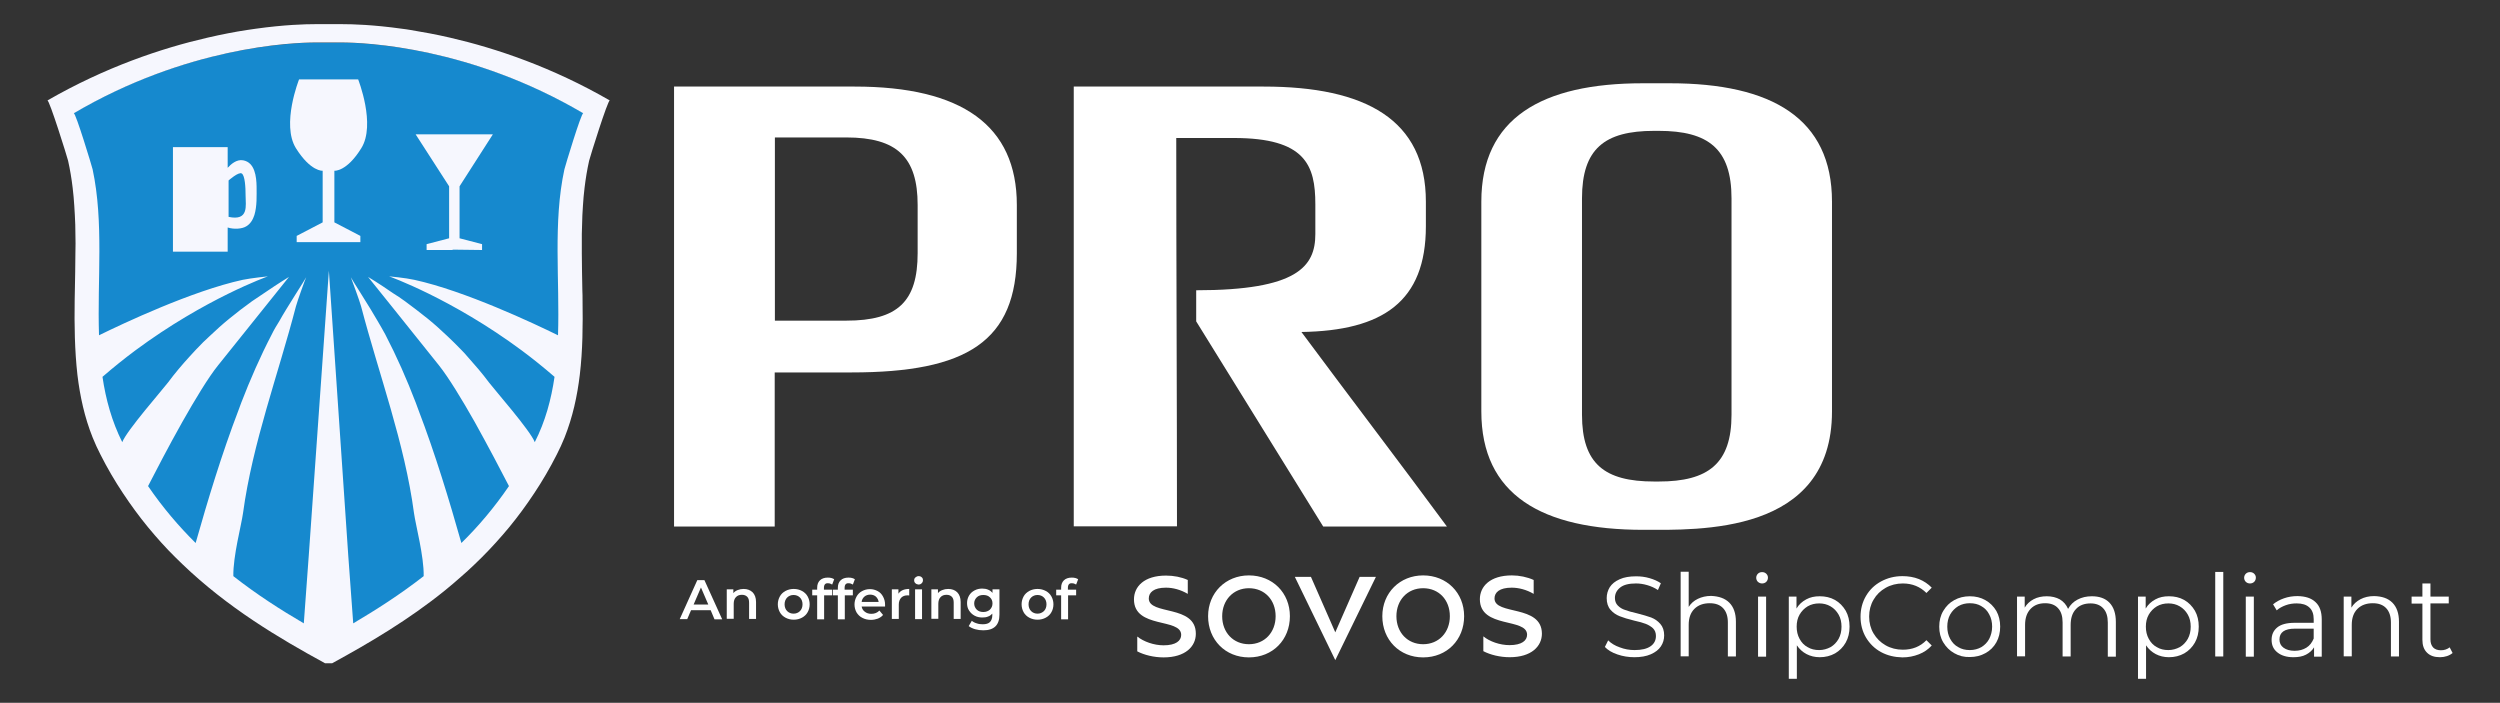
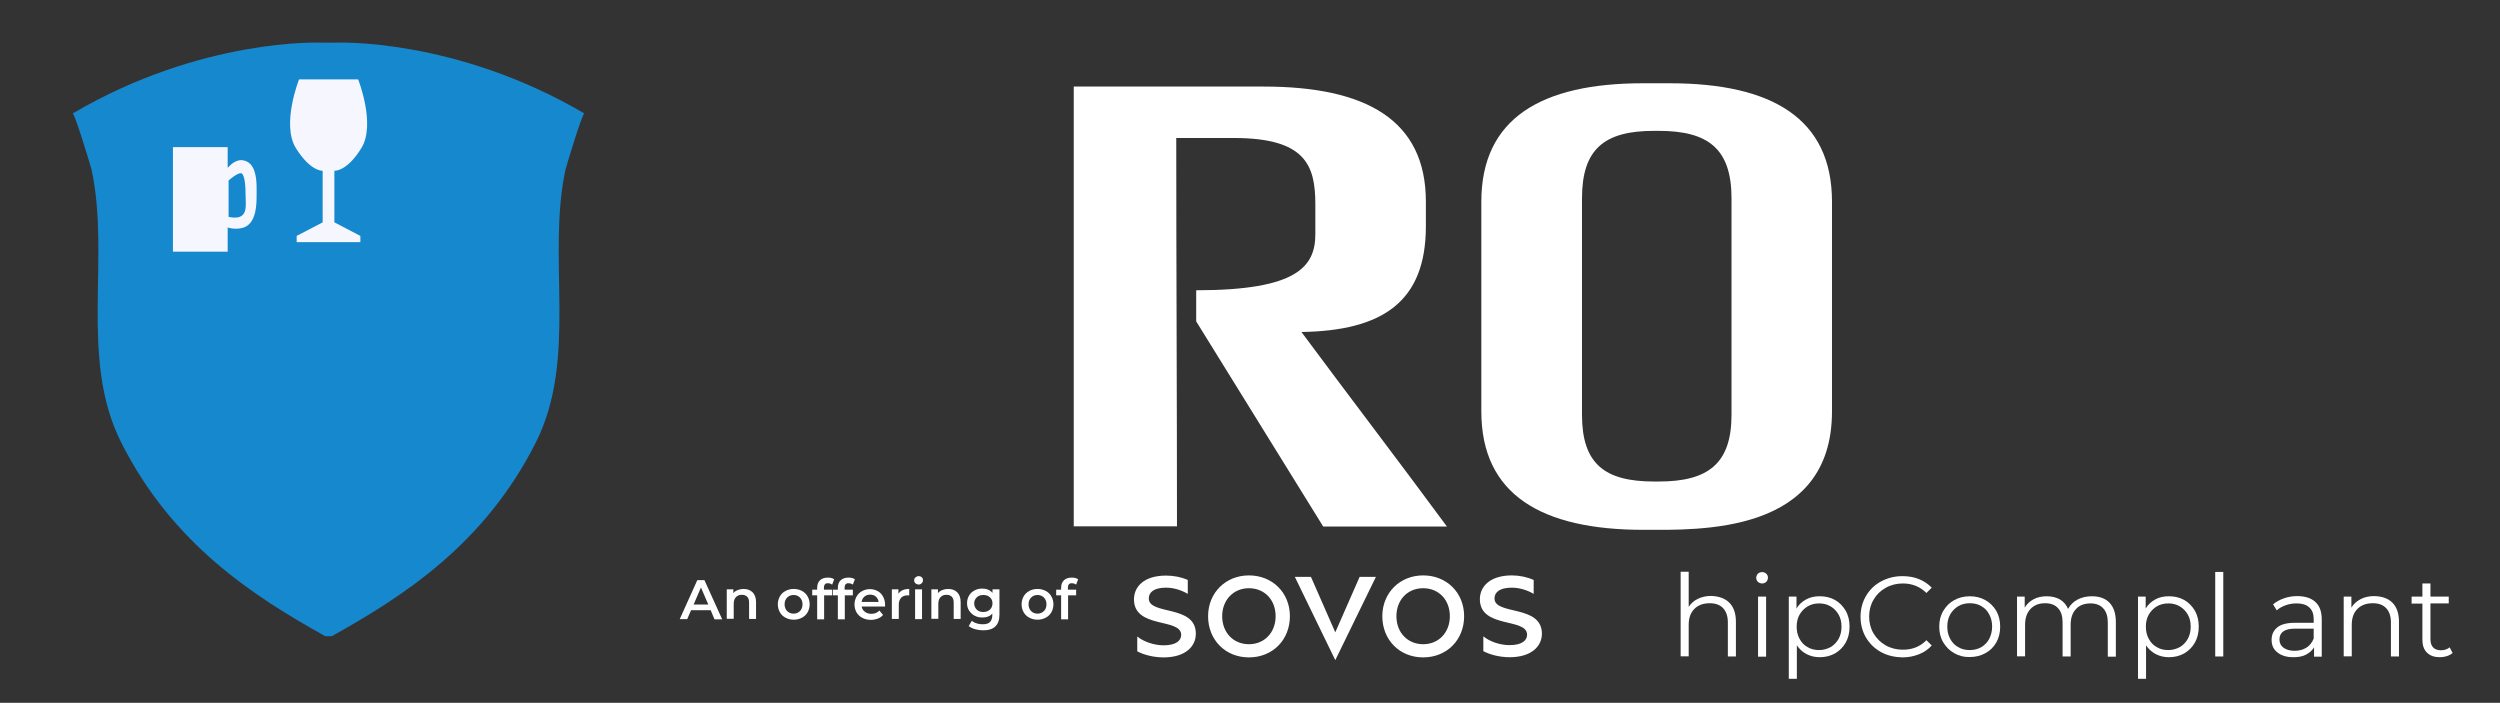
<svg xmlns="http://www.w3.org/2000/svg" version="1.1" id="Layer_1" x="0px" y="0px" viewBox="0 0 1366 384" style="enable-background:new 0 0 1366 384;" xml:space="preserve">
  <rect x="0" y="0" width="1366" height="384" fill="#333333" stroke="none" />
  <style type="text/css">
	.st0{fill:#1689CE;}
	.st1{fill:#F6F7FE;}
	.st2{fill:#FFFFFF;}
</style>
  <g>
    <path class="st0" d="M183.5,23.3c0,0,65-2.9,135.8,38.7c-1-0.6-9.9,28.9-10.3,30.6c-10.4,48.4,6.9,103.2-16.2,149.1   c-27.9,55.5-72.2,84-111.5,105.9h-3.6c-39.3-21.9-83.6-50.4-111.5-105.9c-23.1-45.9-5.7-100.7-16.2-149.1   c-0.4-1.7-9.3-31.1-10.3-30.6c70.8-41.6,135.8-38.7,135.8-38.7H183.5z" />
-     <path class="st1" d="M246,20.6c-7.7-1.8-15-3.1-21.6-4.2c-1.6-0.3-3.3-0.5-4.8-0.7c-15.7-2.2-27.1-2.5-32.4-2.5c-2.1,0-3.2,0-3.2,0   h-8.7c0,0-1.1,0-3.2,0c-5.3,0-16.7,0.3-32.4,2.5c-1.6,0.2-3.2,0.5-4.8,0.7c-6.6,1-13.8,2.4-21.6,4.2c-25.2,5.8-55.8,16.1-87.4,34.3   c1-0.6,10.9,31.1,11.3,32.9c1.1,4.9,1.9,9.8,2.5,14.8c0.4,3.3,0.7,6.7,0.9,10c0.1,1.7,0.2,3.4,0.3,5.1c0.2,3.4,0.3,6.8,0.3,10.2   c0.1,3.4,0.1,6.8,0,10.3c0,6.9-0.2,13.7-0.3,20.6c0,1.7-0.1,3.4-0.1,5.2c-0.2,13.7,0,27.4,1.5,40.8c1.4,11.7,3.9,23.2,8.3,34.2   c1.3,3.2,2.7,6.3,4.3,9.4c3.8,7.5,7.9,14.5,12.3,21.1c2.2,3.3,4.4,6.5,6.7,9.6c2.3,3.1,4.6,6.1,7,9c4.8,5.8,9.7,11.3,14.9,16.4   c1.3,1.3,2.6,2.5,3.9,3.8c24.6,23.6,52.2,40.1,77.9,54.1h0h3.9h0c20.3-11.1,41.8-23.7,62-40.1c2.7-2.2,5.4-4.5,8-6.8   c2.7-2.3,5.3-4.7,7.9-7.2c1.3-1.2,2.6-2.5,3.9-3.8c5.1-5.1,10.1-10.6,14.9-16.4c2.4-2.9,4.7-5.9,7-9c2.3-3.1,4.5-6.3,6.7-9.6   c4.4-6.6,8.5-13.6,12.3-21.1c1.6-3.1,3-6.2,4.3-9.4c4.4-11.1,6.9-22.5,8.3-34.2c1.6-13.4,1.7-27.1,1.5-40.8c0-1.7,0-3.4-0.1-5.2   c-0.1-6.9-0.3-13.8-0.3-20.6c0-3.4,0-6.8,0-10.3c0.1-3.4,0.2-6.8,0.3-10.2c0.1-1.7,0.2-3.4,0.3-5.1c0.2-3.4,0.5-6.7,0.9-10   c0.6-5,1.4-9.9,2.5-14.8c0.4-1.8,10.3-33.5,11.3-32.9C301.7,36.7,271.1,26.4,246,20.6z M179.7,147.9l-11,155.8l-2.7,36.9   c-12.8-7.5-25.9-15.9-38.5-25.8c-0.2-10.9,4.4-27.9,5.3-34.5c5.2-38.3,19.2-75.6,28.9-112.9c0.7-2.7,5.2-15.2,5.6-15.9   c-0.6,1.3-10.8,16.9-14.7,24c-1.5,2.4-2.9,4.7-4.1,7.2c-6.3,12.1-11.8,24.7-16.7,37.4c-0.5,1.3-1,2.6-1.4,3.8   c-9.3,24.3-16.9,49.5-23.5,72.8c-9.2-9.1-18-19.4-26-31.1c3.9-7.6,11.1-21.5,18.7-35c7-12.4,14.4-24.6,19.5-30.9   c12.9-16.1,38.8-48.4,38.8-48.4s-5.6,3.4-13.5,8.8c-2.3,1.5-4.5,3-6.7,4.5c-4.3,3.1-8.5,6.3-12.5,9.6c-3.7,3-7.2,6.2-10.7,9.5   c-2.4,2.2-4.7,4.4-6.8,6.7c-0.1,0.1-0.3,0.3-0.4,0.4c-1.2,1.3-2.4,2.6-3.6,3.9c-4.2,4.6-8.2,9.3-11.9,14.3   c-2.7,3.6-22.7,26.4-25,32.6c0,0,0,0,0,0c-5.7-11.4-9-23.4-10.8-35.7c6-5.2,12-10,17.9-14.4c38.3-28.4,72.5-40.5,72.5-40.5   c-0.1,0-8.9,0.9-13.8,1.9c-27.5,6-65.3,23.8-78.5,30.3c-1-30.3,2.7-61.7-3.5-90.7c-0.4-1.7-9.3-31.1-10.3-30.6   c61.4-36.1,118.5-38.7,132.5-38.7c1.6,0,2.4,0,2.4,0h0.8h7h0.8c0,0,0.9,0,2.4,0c14,0,71.1,2.6,132.5,38.7   c-1-0.6-9.9,28.9-10.3,30.6c-6.3,29-2.5,60.4-3.5,90.7c-13.2-6.5-51-24.3-78.5-30.3c-4.9-1.1-13.7-1.9-13.8-1.9   c0,0,34.2,12.1,72.5,40.5c5.9,4.4,11.9,9.2,17.9,14.4c-1.8,12.3-5,24.3-10.8,35.7c0,0,0,0,0,0c-2.3-6.2-22.3-29-25-32.6   c-3.7-5-7.8-9.7-11.9-14.3c-1.1-1.3-2.3-2.6-3.6-3.9c-0.1-0.1-0.3-0.3-0.4-0.4c-2.2-2.3-4.5-4.5-6.8-6.7c-3.5-3.3-7-6.5-10.7-9.5   c-4.1-3.3-8.3-6.5-12.5-9.6c-2.2-1.6-4.4-3.1-6.7-4.5c-7.9-5.5-13.5-8.8-13.5-8.8s25.9,32.2,38.8,48.4c5.1,6.4,12.5,18.5,19.5,30.9   c7.5,13.5,14.8,27.4,18.7,35c-8,11.7-16.7,22-26,31.1c-6.6-23.3-14.2-48.5-23.5-72.8c-0.5-1.3-0.9-2.6-1.4-3.8   c-4.9-12.8-10.4-25.3-16.7-37.4c-1.3-2.4-2.7-4.8-4.1-7.2c-4-7.1-14.1-22.7-14.7-24c0.3,0.7,4.9,13.2,5.6,15.9   c9.8,37.4,23.8,74.6,28.9,112.9c0.9,6.6,5.5,23.6,5.3,34.5c-12.7,9.9-25.8,18.3-38.5,25.8l-2.7-36.9L179.7,147.9L179.7,147.9z" />
    <g>
-       <path class="st2" d="M555.6,138.4c0,48.1-27.1,65.1-90.4,65.1h-41.9v84.2h-55V47.3H467c58.6,0,88.6,21.3,88.6,64.7V138.4z     M501.4,112c0-26-11.2-36.9-39-36.9h-39v100.1h39c28.2,0,39-10.5,39-36.9V112z" />
      <path class="st2" d="M723,287.7l-69.4-112.1v-17c55.3,0,65.1-13,65.1-30.7v-16.3c0-21.3-5.4-36.2-44.5-36.2h-31.5    c0,69.8,0.4,142.4,0.4,212.2h-56.4V47.3h103.8c55.7,0,88.6,18.1,88.6,62.9v13.4c0,41.2-23.5,57.1-68,57.8    c24.9,33.6,55,73,79.5,106.3H723z" />
      <path class="st2" d="M1001,224.8c0,67.6-73,64.7-103,64.7c-55.7,0-88.6-19.2-88.6-64.7V110.2c0-45.6,32.9-64.7,88.2-64.7h14.8    c55.7,0,88.6,19.2,88.6,64.7V224.8z M946.1,108.4c0-27.1-12.7-36.9-39.8-36.9h-2.5c-27.1,0-39.4,9.8-39.4,36.9v118.2    c0,26.8,12.3,36.5,39.4,36.5h2.5c27.1,0,39.8-9.8,39.8-36.5V108.4z" />
    </g>
    <path class="st1" d="M140.2,101.9c-0.1-5.3-0.9-13.1-7.3-14.3c-3.6-0.7-6.8,2.2-8.5,4.1V80.4H94.5v57.1h29.9v-13.2   c3.4,1.1,7.8,0.8,10.1-0.6c2.3-1.3,3.7-3.7,4.5-6.2C140.5,112.5,140.2,106.9,140.2,101.9z M124.9,118.5V98.6c0,0,5.5-4.9,7.2-3.8   c1.7,1.1,2.1,7.2,2.1,12.3C134.2,112.2,136.1,120.9,124.9,118.5z" />
    <path class="st1" d="M197.4,81c8.1-12.9-1.7-37.6-1.7-37.6h-15.3h-1.7h-15.3c0,0-9.8,24.6-1.7,37.6c8.1,12.9,14.6,12.3,14.6,12.3   v28.2l-14.2,7.4v3.4h14h6.8h14v-3.4l-14.2-7.4V93.3C182.8,93.3,189.4,93.9,197.4,81z" />
-     <polygon class="st1" points="251.1,101.8 269.3,73.4 248.8,73.4 247.7,73.4 227.1,73.4 245.4,101.8 245.4,130.2 233.1,133.4    233.1,136.6 247.3,136.6 247.3,136.4 263.4,136.6 263.4,133.4 251.1,130.2  " />
    <g>
      <path class="st2" d="M682.4,314.4c12.9,0,22.4,9.5,22.4,22.3c0,12.9-9.4,22.5-22.4,22.5c-12.9,0-22.3-9.6-22.3-22.5    C660.1,323.9,669.7,314.4,682.4,314.4z M682.4,352c8.6,0,14.6-6.5,14.6-15.3c0-8.9-6-15.3-14.6-15.3c-8.5,0-14.6,6.5-14.6,15.3    C667.8,345.6,673.9,352,682.4,352z M777.6,314.4c12.9,0,22.4,9.5,22.4,22.3c0,12.9-9.4,22.5-22.4,22.5c-12.9,0-22.3-9.6-22.3-22.5    C755.3,323.9,764.9,314.4,777.6,314.4z M777.6,352c8.6,0,14.6-6.5,14.6-15.3c0-8.9-6-15.3-14.6-15.3c-8.6,0-14.6,6.5-14.6,15.3    C763,345.6,769.1,352,777.6,352z M742.9,315.2h8.9l-22.2,45.5l-22.1-45.5h8.8l13.3,30.3L742.9,315.2z M816.6,327    c0-3.3,2.7-5.9,9.4-5.9c3.8,0,8.1,1.1,12,3.4v-7.6c-3.5-1.6-7.8-2.5-11.9-2.5c-11.9,0-17.5,6-17.5,13c0,16.2,25.8,10,25.8,19.4    c0,3.2-2.9,5.7-9.6,5.7c-5.3,0-10.9-2-14.3-4.8l0,0v8.1c3.8,2,9.1,3.3,14.4,3.3c11.9,0,17.6-6,17.6-12.9    C842.4,330.2,816.6,336.3,816.6,327z M627.7,327c0-3.3,2.7-5.9,9.4-5.9c3.8,0,8,1.1,11.9,3.4v-7.6c-3.5-1.6-7.7-2.4-11.9-2.4    c-11.9,0-17.5,6-17.5,13c0,16.2,25.8,10,25.8,19.4c0,3.2-2.9,5.7-9.6,5.7c-5.3,0-10.9-2-14.4-4.8l0,0v8.1c3.8,2,9.1,3.3,14.4,3.3    c11.9,0,17.6-6,17.6-12.9C653.5,330.2,627.7,336.3,627.7,327z" />
      <g>
-         <path class="st2" d="M883.8,357.6c-3-1-5.3-2.4-6.9-4.1l1.8-3.6c1.6,1.6,3.7,2.9,6.3,3.8c2.6,1,5.3,1.5,8.1,1.5     c3.9,0,6.8-0.7,8.8-2.1c2-1.4,2.9-3.3,2.9-5.6c0-1.7-0.5-3.1-1.6-4.2c-1.1-1-2.4-1.8-3.9-2.4c-1.5-0.6-3.7-1.2-6.4-1.8     c-3.3-0.8-5.9-1.6-7.9-2.4c-2-0.8-3.6-1.9-5-3.5c-1.4-1.6-2.1-3.7-2.1-6.4c0-2.2,0.6-4.2,1.7-6c1.2-1.8,2.9-3.2,5.4-4.3     c2.4-1.1,5.4-1.6,9-1.6c2.5,0,4.9,0.3,7.3,1c2.4,0.7,4.5,1.6,6.2,2.8l-1.6,3.7c-1.8-1.2-3.8-2.1-5.9-2.7     c-2.1-0.6-4.1-0.9-6.1-0.9c-3.8,0-6.7,0.7-8.6,2.2c-1.9,1.5-2.9,3.4-2.9,5.7c0,1.7,0.5,3.1,1.6,4.2c1.1,1.1,2.4,1.9,4,2.4     c1.6,0.6,3.7,1.2,6.4,1.8c3.2,0.8,5.8,1.6,7.8,2.3c2,0.8,3.6,1.9,5,3.5c1.4,1.6,2.1,3.7,2.1,6.3c0,2.2-0.6,4.2-1.8,6     c-1.2,1.8-3,3.2-5.5,4.3c-2.5,1.1-5.5,1.6-9,1.6C889.8,359.1,886.7,358.6,883.8,357.6z" />
        <path class="st2" d="M944.9,329.3c2.4,2.4,3.6,5.9,3.6,10.4v19h-4.4v-18.6c0-3.4-0.9-6-2.6-7.8c-1.7-1.8-4.1-2.7-7.3-2.7     c-3.5,0-6.3,1-8.4,3.1c-2.1,2.1-3.1,5-3.1,8.7v17.2h-4.4v-46.2h4.4v19.2c1.2-1.9,2.9-3.4,5-4.4c2.1-1,4.5-1.6,7.3-1.6     C939.2,325.8,942.5,326.9,944.9,329.3z" />
        <path class="st2" d="M960.5,317.9c-0.6-0.6-0.9-1.4-0.9-2.2c0-0.8,0.3-1.6,0.9-2.2c0.6-0.6,1.4-0.9,2.3-0.9     c0.9,0,1.7,0.3,2.3,0.9c0.6,0.6,0.9,1.3,0.9,2.1c0,0.9-0.3,1.7-0.9,2.3c-0.6,0.6-1.4,0.9-2.3,0.9     C961.9,318.8,961.2,318.5,960.5,317.9z M960.6,326h4.4v32.8h-4.4V326z" />
        <path class="st2" d="M1002.6,327.8c2.5,1.4,4.4,3.4,5.9,5.9c1.4,2.5,2.1,5.4,2.1,8.7c0,3.3-0.7,6.2-2.1,8.7     c-1.4,2.5-3.4,4.5-5.8,5.9c-2.5,1.4-5.3,2.1-8.4,2.1c-2.7,0-5.1-0.6-7.2-1.7c-2.1-1.1-3.9-2.7-5.3-4.8v18.3h-4.4V326h4.2v6.5     c1.3-2.2,3.1-3.8,5.3-5c2.2-1.2,4.6-1.7,7.4-1.7C997.3,325.8,1000.1,326.4,1002.6,327.8z M1000.2,353.6c1.9-1.1,3.3-2.6,4.4-4.5     c1.1-2,1.6-4.2,1.6-6.7s-0.5-4.7-1.6-6.6c-1.1-1.9-2.5-3.4-4.4-4.5c-1.9-1.1-3.9-1.6-6.2-1.6c-2.3,0-4.4,0.5-6.3,1.6     c-1.8,1.1-3.3,2.6-4.4,4.5c-1.1,1.9-1.6,4.1-1.6,6.6s0.5,4.7,1.6,6.7c1.1,2,2.5,3.5,4.4,4.5c1.8,1.1,3.9,1.6,6.3,1.6     C996.2,355.2,998.3,354.6,1000.2,353.6z" />
        <path class="st2" d="M1027.8,356.3c-3.5-1.9-6.2-4.6-8.2-7.9c-2-3.4-3-7.2-3-11.4c0-4.2,1-8,3-11.4c2-3.4,4.7-6,8.2-7.9     c3.5-1.9,7.4-2.9,11.7-2.9c3.2,0,6.2,0.5,9,1.6c2.7,1.1,5.1,2.7,7,4.7l-2.9,2.9c-3.4-3.4-7.7-5.2-12.9-5.2     c-3.4,0-6.6,0.8-9.4,2.4c-2.8,1.6-5,3.7-6.6,6.5c-1.6,2.7-2.4,5.8-2.4,9.2c0,3.4,0.8,6.5,2.4,9.2c1.6,2.7,3.8,4.9,6.6,6.5     c2.8,1.6,6,2.4,9.4,2.4c5.2,0,9.5-1.7,12.9-5.2l2.9,2.9c-1.9,2.1-4.2,3.7-7,4.8c-2.8,1.1-5.8,1.7-9,1.7     C1035.2,359.1,1031.3,358.2,1027.8,356.3z" />
        <path class="st2" d="M1067.8,356.9c-2.5-1.4-4.5-3.4-6-5.9c-1.5-2.5-2.2-5.4-2.2-8.6c0-3.2,0.7-6.1,2.2-8.6     c1.5-2.5,3.4-4.5,6-5.9c2.5-1.4,5.4-2.1,8.5-2.1c3.2,0,6,0.7,8.5,2.1c2.5,1.4,4.5,3.4,6,5.9c1.4,2.5,2.1,5.4,2.1,8.6     c0,3.2-0.7,6.1-2.1,8.6c-1.4,2.5-3.4,4.5-6,5.9c-2.5,1.4-5.4,2.1-8.5,2.1C1073.2,359.1,1070.4,358.4,1067.8,356.9z M1082.6,353.6     c1.8-1.1,3.3-2.6,4.3-4.5c1-2,1.6-4.2,1.6-6.7s-0.5-4.7-1.6-6.7c-1-2-2.5-3.5-4.3-4.5c-1.8-1.1-3.9-1.6-6.3-1.6     c-2.3,0-4.4,0.5-6.3,1.6c-1.8,1.1-3.3,2.6-4.4,4.5c-1.1,2-1.6,4.2-1.6,6.7s0.5,4.7,1.6,6.7c1.1,2,2.5,3.5,4.4,4.5     c1.8,1.1,3.9,1.6,6.3,1.6C1078.7,355.2,1080.8,354.6,1082.6,353.6z" />
        <path class="st2" d="M1152.6,329.3c2.3,2.4,3.5,5.9,3.5,10.5v19h-4.4v-18.6c0-3.4-0.8-6-2.5-7.8c-1.6-1.8-4-2.7-6.9-2.7     c-3.4,0-6.1,1-8,3.1c-2,2.1-2.9,5-2.9,8.7v17.2h-4.4v-18.6c0-3.4-0.8-6-2.5-7.8c-1.6-1.8-4-2.7-7-2.7c-3.4,0-6,1-8,3.1     c-2,2.1-3,5-3,8.7v17.2h-4.4V326h4.2v6c1.2-2,2.8-3.5,4.9-4.6c2.1-1.1,4.5-1.6,7.2-1.6c2.7,0,5.1,0.6,7.1,1.7     c2,1.2,3.5,2.9,4.5,5.2c1.2-2.2,2.9-3.9,5.2-5.1c2.3-1.2,4.8-1.8,7.8-1.8C1147,325.8,1150.3,326.9,1152.6,329.3z" />
        <path class="st2" d="M1193.4,327.8c2.5,1.4,4.4,3.4,5.9,5.9c1.4,2.5,2.1,5.4,2.1,8.7c0,3.3-0.7,6.2-2.1,8.7     c-1.4,2.5-3.4,4.5-5.8,5.9c-2.5,1.4-5.3,2.1-8.4,2.1c-2.7,0-5.1-0.6-7.2-1.7c-2.1-1.1-3.9-2.7-5.3-4.8v18.3h-4.4V326h4.2v6.5     c1.3-2.2,3.1-3.8,5.3-5c2.2-1.2,4.6-1.7,7.4-1.7C1188.1,325.8,1190.9,326.4,1193.4,327.8z M1191,353.6c1.9-1.1,3.3-2.6,4.4-4.5     c1.1-2,1.6-4.2,1.6-6.7s-0.5-4.7-1.6-6.6c-1.1-1.9-2.5-3.4-4.4-4.5c-1.9-1.1-3.9-1.6-6.2-1.6c-2.3,0-4.4,0.5-6.3,1.6     c-1.8,1.1-3.3,2.6-4.4,4.5c-1.1,1.9-1.6,4.1-1.6,6.6s0.5,4.7,1.6,6.7c1.1,2,2.5,3.5,4.4,4.5c1.8,1.1,3.9,1.6,6.3,1.6     C1187,355.2,1189.1,354.6,1191,353.6z" />
        <path class="st2" d="M1210.4,312.5h4.4v46.2h-4.4V312.5z" />
-         <path class="st2" d="M1227.1,317.9c-0.6-0.6-0.9-1.4-0.9-2.2c0-0.8,0.3-1.6,0.9-2.2c0.6-0.6,1.4-0.9,2.3-0.9     c0.9,0,1.7,0.3,2.3,0.9c0.6,0.6,0.9,1.3,0.9,2.1c0,0.9-0.3,1.7-0.9,2.3c-0.6,0.6-1.4,0.9-2.3,0.9     C1228.5,318.8,1227.7,318.5,1227.1,317.9z M1227.1,326h4.4v32.8h-4.4V326z" />
        <path class="st2" d="M1265.2,329c2.3,2.1,3.4,5.3,3.4,9.5v20.3h-4.2v-5.1c-1,1.7-2.5,3-4.4,4c-1.9,1-4.2,1.4-6.9,1.4     c-3.7,0-6.6-0.9-8.7-2.6c-2.2-1.7-3.2-4-3.2-6.9c0-2.8,1-5,3-6.7c2-1.7,5.2-2.6,9.6-2.6h10.4v-2c0-2.8-0.8-5-2.4-6.4     c-1.6-1.5-3.9-2.2-6.9-2.2c-2.1,0-4.1,0.3-6,1c-1.9,0.7-3.6,1.6-4.9,2.8l-2-3.3c1.7-1.4,3.7-2.5,6-3.3c2.3-0.8,4.8-1.2,7.4-1.2     C1259.7,325.8,1262.9,326.8,1265.2,329z M1260.2,353.9c1.8-1.1,3.1-2.8,4-5v-5.4h-10.3c-5.6,0-8.4,2-8.4,5.9     c0,1.9,0.7,3.4,2.2,4.5c1.5,1.1,3.5,1.7,6.1,1.7C1256.3,355.6,1258.4,355,1260.2,353.9z" />
        <path class="st2" d="M1307.2,329.3c2.4,2.4,3.6,5.9,3.6,10.4v19h-4.4v-18.6c0-3.4-0.9-6-2.6-7.8c-1.7-1.8-4.1-2.7-7.3-2.7     c-3.5,0-6.3,1-8.4,3.1c-2.1,2.1-3.1,5-3.1,8.7v17.2h-4.4V326h4.2v6c1.2-2,2.9-3.5,5-4.6c2.1-1.1,4.6-1.7,7.4-1.7     C1301.5,325.8,1304.8,326.9,1307.2,329.3z" />
        <path class="st2" d="M1340.1,356.8c-0.8,0.7-1.9,1.3-3.1,1.7c-1.2,0.4-2.5,0.6-3.8,0.6c-3.1,0-5.4-0.8-7.1-2.5     c-1.7-1.7-2.5-4-2.5-7v-19.8h-5.9V326h5.9v-7.2h4.4v7.2h10v3.7h-10v19.6c0,2,0.5,3.4,1.5,4.5c1,1,2.4,1.5,4.2,1.5     c0.9,0,1.8-0.1,2.6-0.4c0.9-0.3,1.6-0.7,2.2-1.2L1340.1,356.8z" />
      </g>
    </g>
    <g>
      <path class="st2" d="M388.3,333.4h-10.7l-2.1,4.9h-4.1L381,317h3.9l9.7,21.4h-4.2L388.3,333.4z M387,330.3l-4-9.3l-4,9.3H387z" />
      <path class="st2" d="M411.2,323.6c1.2,1.2,1.9,3,1.9,5.3v9.3h-3.8v-8.9c0-1.4-0.3-2.5-1-3.2c-0.7-0.7-1.6-1.1-2.9-1.1    c-1.4,0-2.5,0.4-3.3,1.3c-0.8,0.8-1.2,2.1-1.2,3.6v8.2h-3.8V322h3.6v2.1c0.6-0.8,1.4-1.3,2.4-1.7c1-0.4,2-0.6,3.2-0.6    C408.3,321.8,409.9,322.4,411.2,323.6z" />
      <path class="st2" d="M429.2,337.5c-1.3-0.7-2.4-1.7-3.1-3c-0.7-1.3-1.1-2.7-1.1-4.3c0-1.6,0.4-3,1.1-4.3c0.7-1.3,1.8-2.3,3.1-3    c1.3-0.7,2.8-1.1,4.5-1.1c1.7,0,3.2,0.4,4.5,1.1c1.3,0.7,2.4,1.7,3.1,3s1.1,2.7,1.1,4.3c0,1.6-0.4,3.1-1.1,4.3    c-0.7,1.3-1.8,2.3-3.1,3c-1.3,0.7-2.8,1.1-4.5,1.1C432,338.6,430.5,338.2,429.2,337.5z M437.1,333.9c0.9-0.9,1.4-2.2,1.4-3.7    s-0.5-2.8-1.4-3.7c-0.9-0.9-2.1-1.4-3.5-1.4c-1.4,0-2.6,0.5-3.5,1.4c-0.9,0.9-1.4,2.2-1.4,3.7s0.5,2.8,1.4,3.7    c0.9,0.9,2.1,1.4,3.5,1.4C435,335.3,436.2,334.8,437.1,333.9z" />
      <path class="st2" d="M450.2,321.2v1h4.5v3.1h-4.4v13.1h-3.8v-13.1h-2.7v-3.1h2.7v-1c0-1.8,0.5-3.1,1.5-4.1c1-1,2.5-1.5,4.3-1.5    c1.5,0,2.6,0.3,3.5,0.9l-1.1,2.9c-0.7-0.4-1.4-0.7-2.1-0.7C451,318.5,450.2,319.4,450.2,321.2z" />
      <path class="st2" d="M461.5,321.2v1h4.5v3.1h-4.4v13.1h-3.8v-13.1h-2.7v-3.1h2.7v-1c0-1.8,0.5-3.1,1.5-4.1c1-1,2.5-1.5,4.3-1.5    c1.5,0,2.6,0.3,3.5,0.9l-1.1,2.9c-0.7-0.4-1.4-0.7-2.1-0.7C462.3,318.5,461.5,319.4,461.5,321.2z" />
      <path class="st2" d="M483.6,331.4h-12.8c0.2,1.2,0.8,2.2,1.8,2.9c0.9,0.7,2.1,1.1,3.5,1.1c1.8,0,3.3-0.6,4.4-1.8l2,2.4    c-0.7,0.9-1.7,1.5-2.8,2c-1.1,0.4-2.4,0.7-3.8,0.7c-1.8,0-3.4-0.4-4.7-1.1c-1.4-0.7-2.4-1.7-3.2-3c-0.7-1.3-1.1-2.7-1.1-4.3    c0-1.6,0.4-3,1.1-4.3c0.7-1.3,1.7-2.3,3-3c1.3-0.7,2.7-1.1,4.3-1.1c1.6,0,3,0.4,4.3,1.1c1.3,0.7,2.2,1.7,2.9,3    c0.7,1.3,1.1,2.7,1.1,4.4C483.6,330.5,483.6,330.9,483.6,331.4z M472.3,326c-0.8,0.7-1.4,1.7-1.5,2.9h9.3    c-0.2-1.2-0.7-2.1-1.5-2.9c-0.8-0.7-1.9-1.1-3.1-1.1C474.2,324.9,473.1,325.3,472.3,326z" />
      <path class="st2" d="M496.8,321.8v3.6c-0.3-0.1-0.6-0.1-0.9-0.1c-1.5,0-2.6,0.4-3.5,1.3c-0.8,0.9-1.3,2.1-1.3,3.7v7.9h-3.8V322    h3.6v2.4C492,322.7,494,321.8,496.8,321.8z" />
      <path class="st2" d="M500.2,318.7c-0.5-0.4-0.7-1-0.7-1.6c0-0.7,0.2-1.2,0.7-1.6c0.5-0.4,1-0.7,1.7-0.7c0.7,0,1.3,0.2,1.7,0.6    c0.5,0.4,0.7,0.9,0.7,1.6c0,0.7-0.2,1.2-0.7,1.7c-0.5,0.5-1,0.7-1.8,0.7C501.2,319.3,500.6,319.1,500.2,318.7z M500,322h3.8v16.3    H500V322z" />
      <path class="st2" d="M523,323.6c1.2,1.2,1.9,3,1.9,5.3v9.3h-3.8v-8.9c0-1.4-0.3-2.5-1-3.2c-0.7-0.7-1.6-1.1-2.9-1.1    c-1.4,0-2.5,0.4-3.3,1.3c-0.8,0.8-1.2,2.1-1.2,3.6v8.2h-3.8V322h3.6v2.1c0.6-0.8,1.4-1.3,2.4-1.7c1-0.4,2-0.6,3.2-0.6    C520.1,321.8,521.8,322.4,523,323.6z" />
      <path class="st2" d="M546.1,322v13.8c0,5.7-2.9,8.6-8.8,8.6c-1.6,0-3.1-0.2-4.5-0.6c-1.4-0.4-2.6-1-3.5-1.7l1.7-2.9    c0.7,0.6,1.6,1.1,2.7,1.4c1.1,0.4,2.2,0.5,3.3,0.5c1.8,0,3.1-0.4,3.9-1.2c0.8-0.8,1.3-2.1,1.3-3.7v-0.9c-0.7,0.7-1.4,1.3-2.4,1.6    c-0.9,0.4-2,0.5-3.1,0.5c-1.5,0-2.9-0.3-4.2-1c-1.3-0.7-2.2-1.6-3-2.8s-1.1-2.6-1.1-4.1s0.4-2.9,1.1-4.1c0.7-1.2,1.7-2.1,3-2.8    c1.3-0.7,2.7-1,4.2-1c1.2,0,2.3,0.2,3.2,0.6c1,0.4,1.8,1,2.4,1.8V322H546.1z M540.9,333.1c0.9-0.9,1.4-2,1.4-3.4    c0-1.4-0.5-2.5-1.4-3.3c-0.9-0.9-2.1-1.3-3.6-1.3c-1.5,0-2.7,0.4-3.6,1.3s-1.4,2-1.4,3.3c0,1.4,0.5,2.5,1.4,3.4    c0.9,0.9,2.1,1.3,3.6,1.3C538.8,334.4,540,333.9,540.9,333.1z" />
      <path class="st2" d="M562.4,337.5c-1.3-0.7-2.4-1.7-3.1-3c-0.7-1.3-1.1-2.7-1.1-4.3c0-1.6,0.4-3,1.1-4.3s1.8-2.3,3.1-3    c1.3-0.7,2.8-1.1,4.5-1.1c1.7,0,3.2,0.4,4.5,1.1c1.3,0.7,2.4,1.7,3.1,3s1.1,2.7,1.1,4.3c0,1.6-0.4,3.1-1.1,4.3    c-0.7,1.3-1.8,2.3-3.1,3c-1.3,0.7-2.8,1.1-4.5,1.1C565.2,338.6,563.7,338.2,562.4,337.5z M570.4,333.9c0.9-0.9,1.4-2.2,1.4-3.7    s-0.5-2.8-1.4-3.7c-0.9-0.9-2.1-1.4-3.5-1.4c-1.4,0-2.6,0.5-3.5,1.4c-0.9,0.9-1.4,2.2-1.4,3.7s0.5,2.8,1.4,3.7    c0.9,0.9,2.1,1.4,3.5,1.4C568.3,335.3,569.4,334.8,570.4,333.9z" />
      <path class="st2" d="M583.5,321.2v1h4.5v3.1h-4.4v13.1h-3.8v-13.1h-2.7v-3.1h2.7v-1c0-1.8,0.5-3.1,1.5-4.1c1-1,2.5-1.5,4.3-1.5    c1.5,0,2.6,0.3,3.5,0.9l-1.1,2.9c-0.7-0.4-1.4-0.7-2.1-0.7C584.3,318.5,583.5,319.4,583.5,321.2z" />
    </g>
  </g>
</svg>